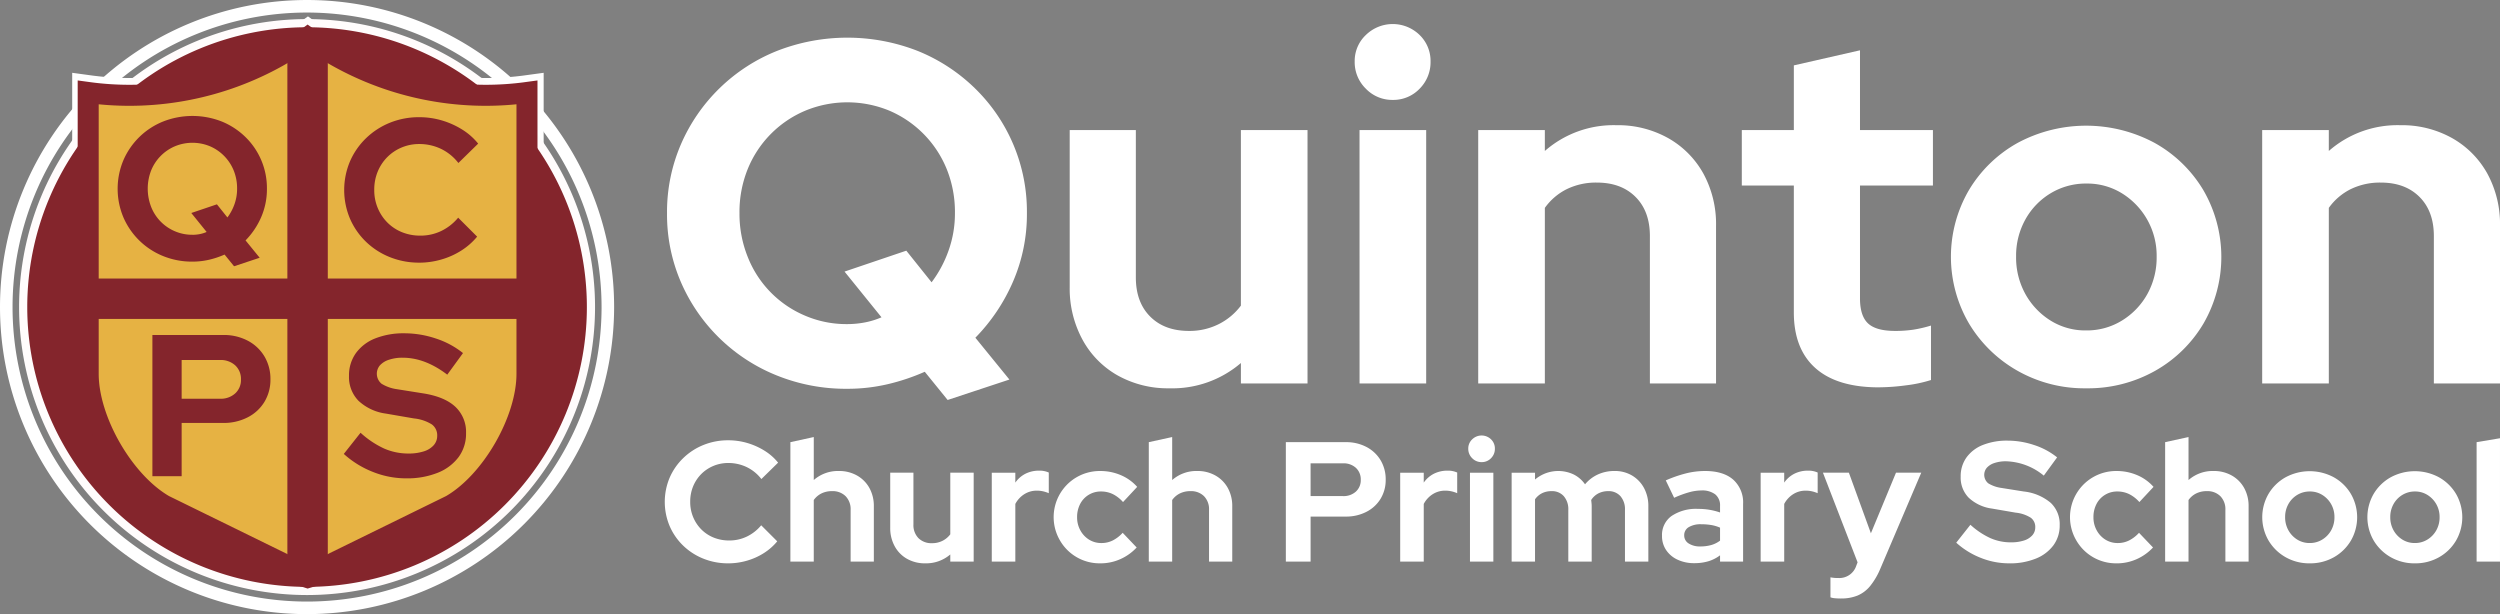
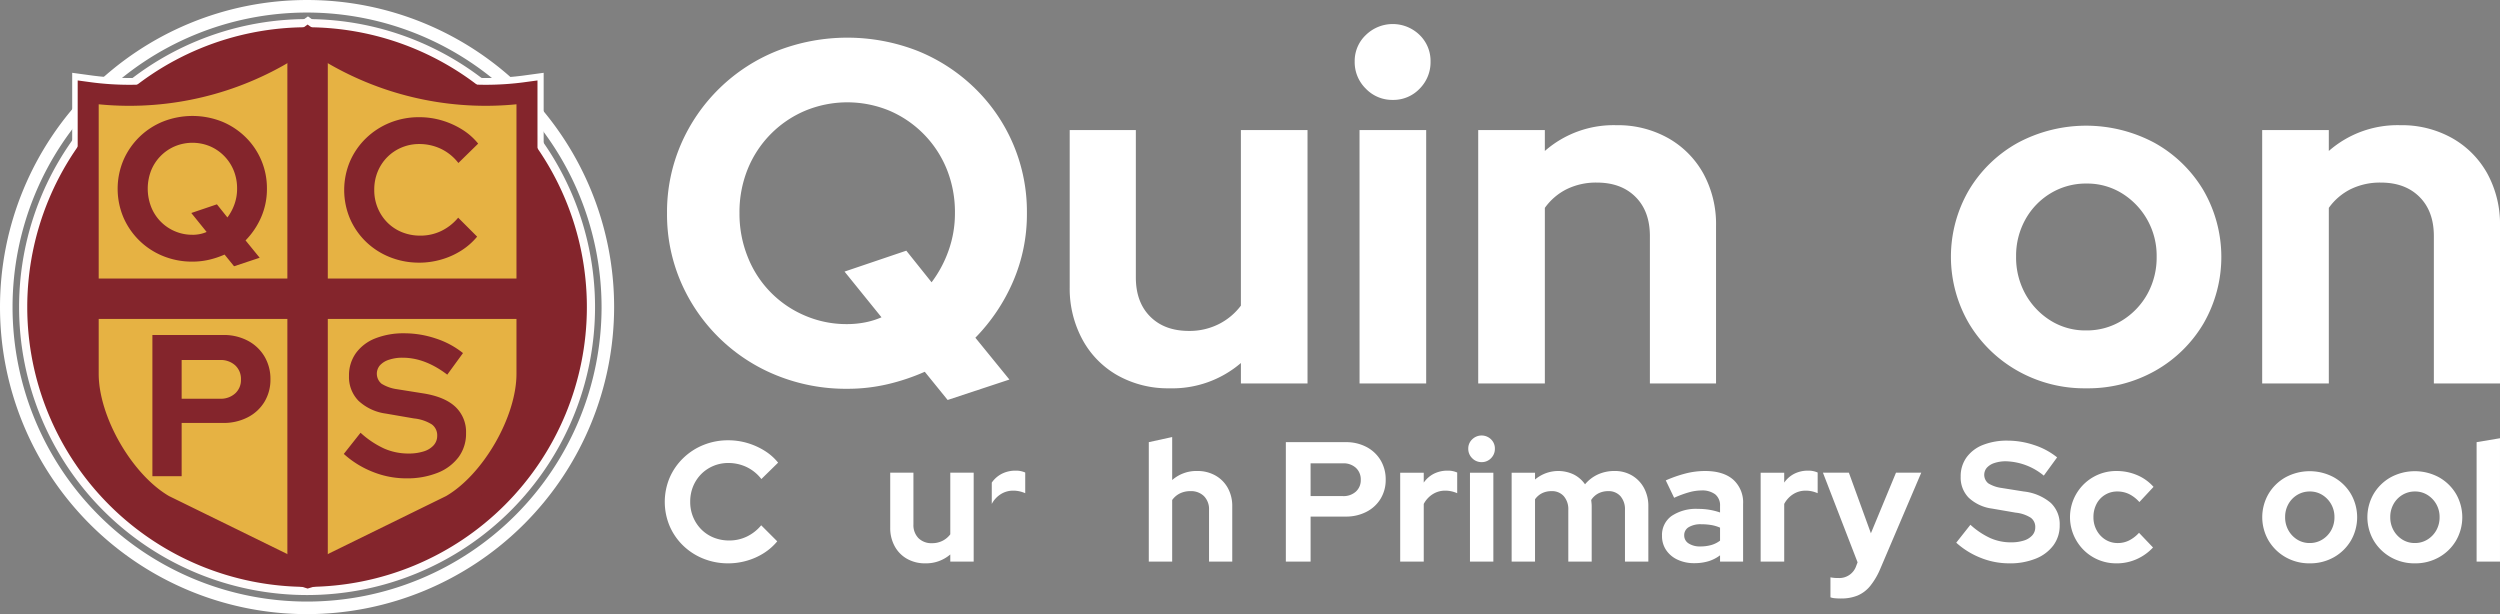
<svg xmlns="http://www.w3.org/2000/svg" width="612.034" height="150.347" viewBox="0 0 612.034 150.347">
  <rect x="0" y="0" width="612.034" height="150.347" fill="#808080" stroke="none" />
  <g id="Group_357" data-name="Group 357" transform="translate(-251 -158.653)">
    <path id="Path_1057" data-name="Path 1057" d="M53.962,129.58C44.07,123.867,35.391,108.833,35.391,97.4V28.511a74.451,74.451,0,0,0,10.137.69A74.351,74.351,0,0,0,89.106,15.054,74.308,74.308,0,0,0,132.675,29.2a74.451,74.451,0,0,0,10.137-.69V97.4c0,11.431-8.679,26.465-18.575,32.177L89.1,146.806Z" transform="translate(237.284 152.549)" fill="none" stroke="#fff" stroke-miterlimit="10" stroke-width="8" />
    <path id="Path_1021" data-name="Path 1021" d="M148.3,78.8A69.5,69.5,0,1,1,78.8,9.3a69.5,69.5,0,0,1,69.5,69.5" transform="translate(247.373 155.026)" fill="#84252c" stroke="#fffcfc" stroke-width="2" />
    <path id="Path_1022" data-name="Path 1022" d="M75.173,150.347a75.173,75.173,0,1,1,75.173-75.174,75.259,75.259,0,0,1-75.173,75.174m0-147.276a72.1,72.1,0,1,0,72.1,72.1,72.185,72.185,0,0,0-72.1-72.1" transform="translate(251 158.653)" fill="#fff" />
    <path id="Path_1023" data-name="Path 1023" d="M53.962,129.58C44.07,123.867,35.391,108.833,35.391,97.4V28.511a74.451,74.451,0,0,0,10.137.69A74.351,74.351,0,0,0,89.106,15.054,74.308,74.308,0,0,0,132.675,29.2a74.451,74.451,0,0,0,10.137-.69V97.4c0,11.431-8.679,26.465-18.575,32.177L89.1,146.806Z" transform="translate(237.199 152.783)" fill="#e6b243" />
    <path id="Path_1024" data-name="Path 1024" d="M53.962,129.58C44.07,123.867,35.391,108.833,35.391,97.4V28.511a74.451,74.451,0,0,0,10.137.69A74.351,74.351,0,0,0,89.106,15.054,74.308,74.308,0,0,0,132.675,29.2a74.451,74.451,0,0,0,10.137-.69V97.4c0,11.431-8.679,26.465-18.575,32.177L89.1,146.806Z" transform="translate(237.199 152.783)" fill="none" stroke="#84252c" stroke-miterlimit="10" stroke-width="5.145" />
    <path id="Path_1025" data-name="Path 1025" d="M125.223,20.188l-4.932-2.239-4.966,2.239V149.564l4.966,1.523,4.932-1.523Z" transform="translate(206.027 151.653)" fill="#84252c" />
    <path id="Path_1026" data-name="Path 1026" d="M142.425,121.677l1.917-4.932-1.917-4.966H28.587l-1.3,4.966,1.3,4.932Z" transform="translate(240.36 115.063)" fill="#84252c" />
    <path id="Path_1027" data-name="Path 1027" d="M75.713,83.331l-2.321-2.864a21.417,21.417,0,0,1-3.754,1.259,17.922,17.922,0,0,1-4.149.47,18.716,18.716,0,0,1-7.136-1.359,17.834,17.834,0,0,1-9.731-9.483,18.057,18.057,0,0,1,0-13.978,17.834,17.834,0,0,1,9.731-9.483,19.627,19.627,0,0,1,14.347,0,17.948,17.948,0,0,1,5.8,3.8,17.457,17.457,0,0,1,5.26,12.67A17.2,17.2,0,0,1,82.356,71.3a18.789,18.789,0,0,1-3.829,5.7l3.458,4.248Zm-10.224-7.7a9.511,9.511,0,0,0,1.828-.173A8.052,8.052,0,0,0,69,74.935l-3.754-4.644,6.272-2.123,2.568,3.21a11.942,11.942,0,0,0,1.729-3.235,11.181,11.181,0,0,0,.642-3.778,11.637,11.637,0,0,0-.839-4.5,10.917,10.917,0,0,0-5.779-5.9,11.181,11.181,0,0,0-8.619,0,10.856,10.856,0,0,0-5.8,5.9,12.321,12.321,0,0,0,0,8.94,10.735,10.735,0,0,0,5.8,5.952,10.672,10.672,0,0,0,4.273.864" transform="translate(232.587 140.506)" fill="#84252c" />
    <path id="Path_1028" data-name="Path 1028" d="M156.5,82.638a19.061,19.061,0,0,1-7.211-1.358,17.982,17.982,0,0,1-5.853-3.779,17.533,17.533,0,0,1-3.9-5.656,18.054,18.054,0,0,1,0-13.976,17.665,17.665,0,0,1,3.926-5.681,18.188,18.188,0,0,1,5.853-3.8,18.883,18.883,0,0,1,7.186-1.358,19.4,19.4,0,0,1,5.532.79,20.175,20.175,0,0,1,4.964,2.223,15.575,15.575,0,0,1,3.927,3.458l-4.841,4.741a11.88,11.88,0,0,0-4.3-3.481A12.27,12.27,0,0,0,156.5,53.6a10.973,10.973,0,0,0-4.346.864,10.816,10.816,0,0,0-3.506,2.371,10.953,10.953,0,0,0-2.322,3.531,11.614,11.614,0,0,0-.839,4.495,11.24,11.24,0,0,0,.864,4.42,11,11,0,0,0,2.371,3.556,10.7,10.7,0,0,0,3.556,2.347,11.81,11.81,0,0,0,4.519.839,11.617,11.617,0,0,0,5.087-1.136,12.313,12.313,0,0,0,4.149-3.259l4.642,4.642a16.39,16.39,0,0,1-3.877,3.409,18.683,18.683,0,0,1-4.914,2.2,19.465,19.465,0,0,1-5.384.766" transform="translate(197.135 140.314)" fill="#84252c" />
    <path id="Path_1029" data-name="Path 1029" d="M61.16,169.009V134.436H78.5a12.533,12.533,0,0,1,6.026,1.407A10.331,10.331,0,0,1,88.6,139.7a10.74,10.74,0,0,1,1.458,5.606,10.413,10.413,0,0,1-1.458,5.481,10.17,10.17,0,0,1-4.1,3.8,12.75,12.75,0,0,1-6,1.382H68.321v13.039Zm7.161-18.966h9.385a5.259,5.259,0,0,0,3.729-1.309,4.409,4.409,0,0,0,1.407-3.383,4.528,4.528,0,0,0-1.407-3.482,5.259,5.259,0,0,0-3.729-1.309H68.321Z" transform="translate(227.149 106.227)" fill="#84252c" />
    <path id="Path_1030" data-name="Path 1030" d="M153.233,169.268a21.985,21.985,0,0,1-8.149-1.58,23.237,23.237,0,0,1-7.112-4.4l4.1-5.186a22.351,22.351,0,0,0,5.8,3.878,14.685,14.685,0,0,0,5.9,1.209,12.046,12.046,0,0,0,3.754-.519,5.4,5.4,0,0,0,2.445-1.5,3.421,3.421,0,0,0,.865-2.322,3.3,3.3,0,0,0-1.285-2.768,10.1,10.1,0,0,0-4.4-1.481l-6.865-1.185a12.207,12.207,0,0,1-6.718-3.136,8.3,8.3,0,0,1-2.321-6.1,9.3,9.3,0,0,1,1.679-5.556,10.639,10.639,0,0,1,4.717-3.606,18.832,18.832,0,0,1,7.236-1.26,24.147,24.147,0,0,1,7.581,1.26,20.946,20.946,0,0,1,6.693,3.58l-3.852,5.286q-5.434-4.151-10.916-4.15a10.29,10.29,0,0,0-3.359.5,5.074,5.074,0,0,0-2.2,1.357,3.171,3.171,0,0,0,.394,4.519,9.711,9.711,0,0,0,3.78,1.334l6.519,1.038q5.186.842,7.78,3.284A8.449,8.449,0,0,1,167.9,158.2a9.618,9.618,0,0,1-1.8,5.829,11.775,11.775,0,0,1-5.086,3.852,19.979,19.979,0,0,1-7.78,1.383" transform="translate(197.195 106.493)" fill="#84252c" />
    <g id="Group_353" data-name="Group 353" transform="translate(414.297 164.538)">
      <path id="Path_1031" data-name="Path 1031" d="M336.385,103.812l-5.6-6.906a51.5,51.5,0,0,1-9.049,3.036,43.168,43.168,0,0,1-10,1.131,45.167,45.167,0,0,1-17.2-3.274A43,43,0,0,1,271.08,74.94a41.759,41.759,0,0,1-3.393-16.847,41.769,41.769,0,0,1,3.393-16.847,43,43,0,0,1,23.455-22.86,47.309,47.309,0,0,1,34.587,0,43.269,43.269,0,0,1,13.99,9.168,42.1,42.1,0,0,1,12.68,30.54A41.471,41.471,0,0,1,352.4,74.821a45.292,45.292,0,0,1-9.227,13.751l8.334,10.239ZM311.74,85.238a22.959,22.959,0,0,0,4.405-.417,19.138,19.138,0,0,0,4.048-1.25L311.144,72.38l15.121-5.12L332.456,75a28.814,28.814,0,0,0,4.167-7.8,26.976,26.976,0,0,0,1.548-9.108,28.048,28.048,0,0,0-2.024-10.835,26.3,26.3,0,0,0-13.93-14.228,26.933,26.933,0,0,0-20.776,0,26.139,26.139,0,0,0-13.989,14.228,28,28,0,0,0-2.025,10.835,28.249,28.249,0,0,0,2.025,10.715,25.852,25.852,0,0,0,13.989,14.347,25.674,25.674,0,0,0,10.3,2.083" transform="translate(-267.687 -11.777)" fill="#fff" />
      <path id="Path_1032" data-name="Path 1032" d="M453.7,115.415a25.168,25.168,0,0,1-12.68-3.156,22.194,22.194,0,0,1-8.632-8.81,26.2,26.2,0,0,1-3.1-12.8V52.193H445.48V88.269q0,6.072,3.513,9.585t9.465,3.512A15.886,15.886,0,0,0,465.78,99.7a15.4,15.4,0,0,0,5.417-4.524V52.193h16.312v62.031H471.2v-5a25.789,25.789,0,0,1-17.5,6.191" transform="translate(-330.707 -26.238)" fill="#fff" />
      <path id="Path_1033" data-name="Path 1033" d="M552.944,28.22a8.928,8.928,0,0,1-6.549-2.738,9.07,9.07,0,0,1-2.738-6.668,8.738,8.738,0,0,1,2.738-6.488,9.415,9.415,0,0,1,13.156,0,8.837,8.837,0,0,1,2.679,6.488,9.176,9.176,0,0,1-2.679,6.668,8.874,8.874,0,0,1-6.608,2.738m-8.1,7.382H561.16V97.633H544.848Z" transform="translate(-375.308 -9.646)" fill="#fff" />
      <path id="Path_1034" data-name="Path 1034" d="M593.229,113.464V51.432h16.312v5.12a25.5,25.5,0,0,1,17.5-6.31,25.17,25.17,0,0,1,12.68,3.155,22.444,22.444,0,0,1,8.632,8.692,25.794,25.794,0,0,1,3.1,12.8v38.576H635.258V77.388q0-6.071-3.512-9.584t-9.465-3.513A16.288,16.288,0,0,0,614.9,65.9a14.55,14.55,0,0,0-5.357,4.584v42.981Z" transform="translate(-394.639 -25.477)" fill="#fff" />
-       <path id="Path_1035" data-name="Path 1035" d="M732.585,102.7q-10.24,0-15.537-4.7t-5.3-13.632V53.285H699.01V39.712h12.74V23.877l16.193-3.691V39.712H745.8V53.285H727.943V80.907q0,4.286,1.964,6.132t6.608,1.845a29.982,29.982,0,0,0,4.465-.3,31.815,31.815,0,0,0,4.346-1.012v13.335a33.467,33.467,0,0,1-6.191,1.31,52.125,52.125,0,0,1-6.549.476" transform="translate(-435.89 -13.756)" fill="#fff" />
      <path id="Path_1036" data-name="Path 1036" d="M816.035,114.731a33.235,33.235,0,0,1-16.788-4.287,32.425,32.425,0,0,1-11.906-11.608,32.4,32.4,0,0,1,0-32.623,31.97,31.97,0,0,1,11.906-11.549,35.457,35.457,0,0,1,33.576,0,31.983,31.983,0,0,1,11.906,11.549,32.591,32.591,0,0,1,.06,32.623,31.982,31.982,0,0,1-11.847,11.608,33.469,33.469,0,0,1-16.907,4.287m0-14.169a16.35,16.35,0,0,0,8.811-2.441,17.645,17.645,0,0,0,6.191-6.489,18.478,18.478,0,0,0,2.263-9.168,17.925,17.925,0,0,0-8.513-15.478,16.156,16.156,0,0,0-8.633-2.381,16.665,16.665,0,0,0-8.81,2.381,17.2,17.2,0,0,0-6.191,6.43,18.219,18.219,0,0,0-2.262,9.049,18.452,18.452,0,0,0,2.262,9.168,17.784,17.784,0,0,0,6.131,6.489,16.043,16.043,0,0,0,8.751,2.441" transform="translate(-468.619 -25.554)" fill="#fff" />
      <path id="Path_1037" data-name="Path 1037" d="M907.845,113.464V51.432h16.312v5.12a25.5,25.5,0,0,1,17.5-6.31,25.17,25.17,0,0,1,12.68,3.155,22.445,22.445,0,0,1,8.632,8.692,25.794,25.794,0,0,1,3.1,12.8v38.576H949.874V77.388q0-6.071-3.512-9.584T936.9,64.291a16.288,16.288,0,0,0-7.383,1.607,14.549,14.549,0,0,0-5.357,4.584v42.981Z" transform="translate(-517.33 -25.477)" fill="#fff" />
    </g>
    <g id="Group_354" data-name="Group 354" transform="translate(413.744 265.27)">
      <path id="Path_1038" data-name="Path 1038" d="M282.324,206.816a16.123,16.123,0,0,1-6.1-1.149,15.21,15.21,0,0,1-4.952-3.2,14.847,14.847,0,0,1-3.3-4.783,15.275,15.275,0,0,1,0-11.825,14.943,14.943,0,0,1,3.322-4.8,15.34,15.34,0,0,1,4.951-3.217,15.966,15.966,0,0,1,6.08-1.149,16.407,16.407,0,0,1,4.68.669,17.04,17.04,0,0,1,4.2,1.881,13.179,13.179,0,0,1,3.322,2.924l-4.095,4.012a10.043,10.043,0,0,0-3.635-2.945,10.382,10.382,0,0,0-4.471-.982,9.268,9.268,0,0,0-3.677.731,9.156,9.156,0,0,0-2.967,2.006,9.282,9.282,0,0,0-1.963,2.988,9.813,9.813,0,0,0-.711,3.8,9.526,9.526,0,0,0,.731,3.74,9.324,9.324,0,0,0,2.006,3.008,9.053,9.053,0,0,0,3.009,1.985,9.992,9.992,0,0,0,3.823.71,9.826,9.826,0,0,0,4.3-.961,10.431,10.431,0,0,0,3.51-2.758l3.927,3.927a13.876,13.876,0,0,1-3.28,2.883,15.766,15.766,0,0,1-4.157,1.859,16.431,16.431,0,0,1-4.555.648" transform="translate(-266.78 -175.52)" fill="#fff" />
-       <path id="Path_1039" data-name="Path 1039" d="M317.19,205.89V176.642l5.725-1.253v10.529a8.947,8.947,0,0,1,6.142-2.215,8.829,8.829,0,0,1,4.45,1.108,7.877,7.877,0,0,1,3.029,3.05,9.057,9.057,0,0,1,1.086,4.492V205.89h-5.683V193.23a4.548,4.548,0,0,0-1.232-3.364,4.493,4.493,0,0,0-3.322-1.232,5.712,5.712,0,0,0-2.59.564,5.1,5.1,0,0,0-1.88,1.609V205.89Z" transform="translate(-286.438 -175.013)" fill="#fff" />
      <path id="Path_1040" data-name="Path 1040" d="M365.825,211.891a8.834,8.834,0,0,1-4.45-1.107,7.793,7.793,0,0,1-3.029-3.092,9.2,9.2,0,0,1-1.086-4.491V189.7h5.682v12.66a4.544,4.544,0,0,0,1.232,3.364,4.487,4.487,0,0,0,3.322,1.233,5.58,5.58,0,0,0,2.569-.585,5.406,5.406,0,0,0,1.9-1.588V189.7h5.725v21.769h-5.725v-1.755a9.047,9.047,0,0,1-6.142,2.173" transform="translate(-302.065 -180.595)" fill="#fff" />
-       <path id="Path_1041" data-name="Path 1041" d="M398.012,211.152V189.383h5.766v2.423a6.761,6.761,0,0,1,2.486-2.173,7.247,7.247,0,0,1,3.322-.752,5.445,5.445,0,0,1,2.382.46V194.4a7.906,7.906,0,0,0-1.4-.46,6.885,6.885,0,0,0-1.524-.167,5.666,5.666,0,0,0-3.051.856,6.264,6.264,0,0,0-2.214,2.4v14.123Z" transform="translate(-317.957 -180.274)" fill="#fff" />
-       <path id="Path_1042" data-name="Path 1042" d="M434.309,211.623a11.21,11.21,0,0,1-9.84-5.537,11.3,11.3,0,0,1,4.074-15.564,11.271,11.271,0,0,1,5.766-1.5,12.627,12.627,0,0,1,4.993,1,11.166,11.166,0,0,1,4.032,2.883l-3.468,3.719a8.264,8.264,0,0,0-2.528-1.964,6.582,6.582,0,0,0-2.862-.626,5.641,5.641,0,0,0-5.1,3.05,6.862,6.862,0,0,0-.752,3.259,6.52,6.52,0,0,0,.794,3.2,6.1,6.1,0,0,0,2.131,2.277,5.631,5.631,0,0,0,3.051.835,6.118,6.118,0,0,0,2.737-.626,8.535,8.535,0,0,0,2.444-1.881l3.426,3.594A12.223,12.223,0,0,1,439.2,210.6a11.888,11.888,0,0,1-4.889,1.024" transform="translate(-327.679 -180.328)" fill="#fff" />
+       <path id="Path_1041" data-name="Path 1041" d="M398.012,211.152V189.383v2.423a6.761,6.761,0,0,1,2.486-2.173,7.247,7.247,0,0,1,3.322-.752,5.445,5.445,0,0,1,2.382.46V194.4a7.906,7.906,0,0,0-1.4-.46,6.885,6.885,0,0,0-1.524-.167,5.666,5.666,0,0,0-3.051.856,6.264,6.264,0,0,0-2.214,2.4v14.123Z" transform="translate(-317.957 -180.274)" fill="#fff" />
      <path id="Path_1043" data-name="Path 1043" d="M461.026,205.89V176.642l5.725-1.253v10.529a8.947,8.947,0,0,1,6.142-2.215,8.828,8.828,0,0,1,4.45,1.108,7.877,7.877,0,0,1,3.029,3.05,9.051,9.051,0,0,1,1.086,4.492V205.89h-5.683V193.23a4.549,4.549,0,0,0-1.232-3.364,4.493,4.493,0,0,0-3.322-1.232,5.712,5.712,0,0,0-2.59.564,5.1,5.1,0,0,0-1.88,1.609V205.89Z" transform="translate(-342.53 -175.013)" fill="#fff" />
      <path id="Path_1044" data-name="Path 1044" d="M516.025,206.692V177.444h14.666a10.6,10.6,0,0,1,5.1,1.191,8.744,8.744,0,0,1,3.447,3.259,9.092,9.092,0,0,1,1.233,4.742,8.818,8.818,0,0,1-1.233,4.638,8.609,8.609,0,0,1-3.468,3.217,10.781,10.781,0,0,1-5.077,1.17h-8.607v11.031Zm6.059-16.044h7.938a4.448,4.448,0,0,0,3.155-1.107,3.732,3.732,0,0,0,1.191-2.863,3.832,3.832,0,0,0-1.191-2.945,4.45,4.45,0,0,0-3.155-1.107h-7.938Z" transform="translate(-363.978 -175.814)" fill="#fff" />
      <path id="Path_1045" data-name="Path 1045" d="M561.917,211.152V189.383h5.766v2.423a6.757,6.757,0,0,1,2.486-2.173,7.247,7.247,0,0,1,3.322-.752,5.441,5.441,0,0,1,2.382.46V194.4a7.885,7.885,0,0,0-1.4-.46,6.887,6.887,0,0,0-1.525-.167,5.665,5.665,0,0,0-3.05.856,6.264,6.264,0,0,0-2.214,2.4v14.123Z" transform="translate(-381.875 -180.274)" fill="#fff" />
      <path id="Path_1046" data-name="Path 1046" d="M592.5,181.29a3.134,3.134,0,0,1-2.3-.961,3.183,3.183,0,0,1-.961-2.34,3.066,3.066,0,0,1,.961-2.277,3.3,3.3,0,0,1,4.617,0,3.1,3.1,0,0,1,.94,2.277,3.22,3.22,0,0,1-.94,2.34,3.115,3.115,0,0,1-2.319.961m-2.842,2.591h5.725V205.65h-5.725Z" transform="translate(-392.532 -174.772)" fill="#fff" />
      <path id="Path_1047" data-name="Path 1047" d="M606.642,211.205V189.436h5.724v1.671a8.806,8.806,0,0,1,9.485-1.232,7.53,7.53,0,0,1,2.758,2.4,8.955,8.955,0,0,1,3.175-2.423,9.681,9.681,0,0,1,4.053-.836,8.211,8.211,0,0,1,4.283,1.108,7.9,7.9,0,0,1,2.924,3.05,9.193,9.193,0,0,1,1.066,4.492v13.538h-5.724V198.545a4.853,4.853,0,0,0-1.107-3.364,3.819,3.819,0,0,0-2.987-1.232,5.287,5.287,0,0,0-2.361.522,4.651,4.651,0,0,0-1.817,1.651c.027.25.055.5.083.752a7.148,7.148,0,0,1,.042.794v13.538h-5.724V198.545a4.853,4.853,0,0,0-1.107-3.364,3.817,3.817,0,0,0-2.987-1.232,5.2,5.2,0,0,0-2.319.5,4.577,4.577,0,0,0-1.734,1.5v15.251Z" transform="translate(-399.316 -180.328)" fill="#fff" />
      <path id="Path_1048" data-name="Path 1048" d="M674.881,211.582a9.41,9.41,0,0,1-4.094-.857,6.774,6.774,0,0,1-2.8-2.361,6.1,6.1,0,0,1-1-3.468,5.708,5.708,0,0,1,2.341-4.867,10.758,10.758,0,0,1,6.518-1.734,16.09,16.09,0,0,1,5.349.877v-1.588a3.465,3.465,0,0,0-1.17-2.841,5.289,5.289,0,0,0-3.426-.961,11.477,11.477,0,0,0-2.966.439,25.026,25.026,0,0,0-3.677,1.358l-2.048-4.262a31.73,31.73,0,0,1,4.931-1.713,19.261,19.261,0,0,1,4.679-.585q4.471,0,6.895,2.11a7.476,7.476,0,0,1,2.424,5.954v14.123h-5.641v-1.546a9.09,9.09,0,0,1-2.883,1.463,12,12,0,0,1-3.427.46m-2.465-6.811a2.274,2.274,0,0,0,1.086,1.984,5.077,5.077,0,0,0,2.883.731,9.63,9.63,0,0,0,2.612-.334,6.594,6.594,0,0,0,2.194-1.086V202.89a9.1,9.1,0,0,0-2.173-.647,14.711,14.711,0,0,0-2.423-.188,5.663,5.663,0,0,0-3.072.71,2.254,2.254,0,0,0-1.107,2.006" transform="translate(-422.848 -180.328)" fill="#fff" />
      <path id="Path_1049" data-name="Path 1049" d="M706.573,211.152V189.383h5.767v2.423a6.756,6.756,0,0,1,2.486-2.173,7.244,7.244,0,0,1,3.322-.752,5.441,5.441,0,0,1,2.382.46V194.4a7.9,7.9,0,0,0-1.4-.46,6.89,6.89,0,0,0-1.525-.167,5.665,5.665,0,0,0-3.05.856,6.264,6.264,0,0,0-2.214,2.4v14.123Z" transform="translate(-438.286 -180.274)" fill="#fff" />
      <path id="Path_1050" data-name="Path 1050" d="M735.959,220.5q-.752,0-1.441-.062a4.057,4.057,0,0,1-1.108-.23v-4.889a9.383,9.383,0,0,0,1.964.167,4.359,4.359,0,0,0,4.345-2.967l.334-.878L731.572,189.7h6.351l5.39,14.832,6.142-14.832h6.184l-10.028,23.524a17.465,17.465,0,0,1-2.465,4.2,8.06,8.06,0,0,1-3.071,2.34,10.553,10.553,0,0,1-4.116.731" transform="translate(-448.035 -180.595)" fill="#fff" />
      <path id="Path_1051" data-name="Path 1051" d="M797.977,206.869a18.616,18.616,0,0,1-6.894-1.337,19.637,19.637,0,0,1-6.017-3.719l3.468-4.387a18.934,18.934,0,0,0,4.909,3.28,12.406,12.406,0,0,0,4.994,1.024,10.22,10.22,0,0,0,3.176-.439,4.563,4.563,0,0,0,2.067-1.274,2.89,2.89,0,0,0,.732-1.964,2.786,2.786,0,0,0-1.086-2.34,8.552,8.552,0,0,0-3.719-1.254l-5.807-1a10.323,10.323,0,0,1-5.682-2.653,7.017,7.017,0,0,1-1.964-5.16,7.86,7.86,0,0,1,1.421-4.7,9,9,0,0,1,3.99-3.05,15.927,15.927,0,0,1,6.121-1.066,20.426,20.426,0,0,1,6.414,1.066,17.668,17.668,0,0,1,5.661,3.029l-3.259,4.471a15.168,15.168,0,0,0-9.234-3.51,8.719,8.719,0,0,0-2.841.418,4.3,4.3,0,0,0-1.859,1.149,2.682,2.682,0,0,0,.334,3.824,8.247,8.247,0,0,0,3.2,1.128l5.516.877a12.268,12.268,0,0,1,6.58,2.779,7.147,7.147,0,0,1,2.194,5.453,8.137,8.137,0,0,1-1.525,4.93,9.954,9.954,0,0,1-4.3,3.259,16.9,16.9,0,0,1-6.581,1.17" transform="translate(-468.896 -175.573)" fill="#fff" />
      <path id="Path_1052" data-name="Path 1052" d="M842.184,211.623a11.21,11.21,0,0,1-9.84-5.537,11.3,11.3,0,0,1,4.074-15.564,11.273,11.273,0,0,1,5.766-1.5,12.629,12.629,0,0,1,4.993,1,11.166,11.166,0,0,1,4.032,2.883l-3.468,3.719a8.263,8.263,0,0,0-2.528-1.964,6.582,6.582,0,0,0-2.862-.626,5.639,5.639,0,0,0-5.1,3.05,6.855,6.855,0,0,0-.752,3.259,6.513,6.513,0,0,0,.794,3.2,6.1,6.1,0,0,0,2.131,2.277,5.626,5.626,0,0,0,3.049.835,6.12,6.12,0,0,0,2.737-.626,8.524,8.524,0,0,0,2.444-1.881l3.427,3.594a12.232,12.232,0,0,1-4.012,2.862,11.887,11.887,0,0,1-4.889,1.024" transform="translate(-486.738 -180.328)" fill="#fff" />
-       <path id="Path_1053" data-name="Path 1053" d="M868.9,205.89V176.642l5.724-1.253v10.529a8.949,8.949,0,0,1,6.142-2.215,8.829,8.829,0,0,1,4.45,1.108,7.878,7.878,0,0,1,3.029,3.05,9.049,9.049,0,0,1,1.087,4.492V205.89H883.65V193.23a4.548,4.548,0,0,0-1.232-3.364,4.491,4.491,0,0,0-3.322-1.232,5.713,5.713,0,0,0-2.591.564,5.1,5.1,0,0,0-1.88,1.609V205.89Z" transform="translate(-501.589 -175.013)" fill="#fff" />
      <path id="Path_1054" data-name="Path 1054" d="M919.489,211.65a11.662,11.662,0,0,1-5.892-1.5,11.38,11.38,0,0,1-4.178-4.074,11.367,11.367,0,0,1,0-11.448,11.224,11.224,0,0,1,4.178-4.054,12.444,12.444,0,0,1,11.783,0,11.231,11.231,0,0,1,4.179,4.054,11.438,11.438,0,0,1,.021,11.448,11.223,11.223,0,0,1-4.157,4.074,11.745,11.745,0,0,1-5.933,1.5m0-4.972a5.734,5.734,0,0,0,3.092-.856,6.191,6.191,0,0,0,2.173-2.277,6.484,6.484,0,0,0,.794-3.217,6.288,6.288,0,0,0-2.988-5.432,5.667,5.667,0,0,0-3.029-.836,5.848,5.848,0,0,0-3.092.836,6.036,6.036,0,0,0-2.173,2.256,6.4,6.4,0,0,0-.794,3.176,6.476,6.476,0,0,0,.794,3.217,6.248,6.248,0,0,0,2.152,2.277,5.631,5.631,0,0,0,3.072.856" transform="translate(-516.787 -180.354)" fill="#fff" />
      <path id="Path_1055" data-name="Path 1055" d="M961.682,211.65a11.662,11.662,0,0,1-5.892-1.5,11.38,11.38,0,0,1-4.178-4.074,11.367,11.367,0,0,1,0-11.448,11.224,11.224,0,0,1,4.178-4.054,12.444,12.444,0,0,1,11.783,0,11.231,11.231,0,0,1,4.179,4.054,11.438,11.438,0,0,1,.021,11.448,11.223,11.223,0,0,1-4.157,4.074,11.745,11.745,0,0,1-5.933,1.5m0-4.972a5.735,5.735,0,0,0,3.092-.856,6.192,6.192,0,0,0,2.173-2.277,6.483,6.483,0,0,0,.794-3.217,6.288,6.288,0,0,0-2.988-5.432,5.667,5.667,0,0,0-3.029-.836,5.847,5.847,0,0,0-3.092.836,6.036,6.036,0,0,0-2.173,2.256,6.4,6.4,0,0,0-.794,3.176,6.477,6.477,0,0,0,.794,3.217,6.254,6.254,0,0,0,2.152,2.277,5.631,5.631,0,0,0,3.071.856" transform="translate(-533.241 -180.354)" fill="#fff" />
      <path id="Path_1056" data-name="Path 1056" d="M993.9,206.077V176.829l5.724-.961v30.209Z" transform="translate(-550.336 -175.199)" fill="#fff" />
    </g>
  </g>
</svg>